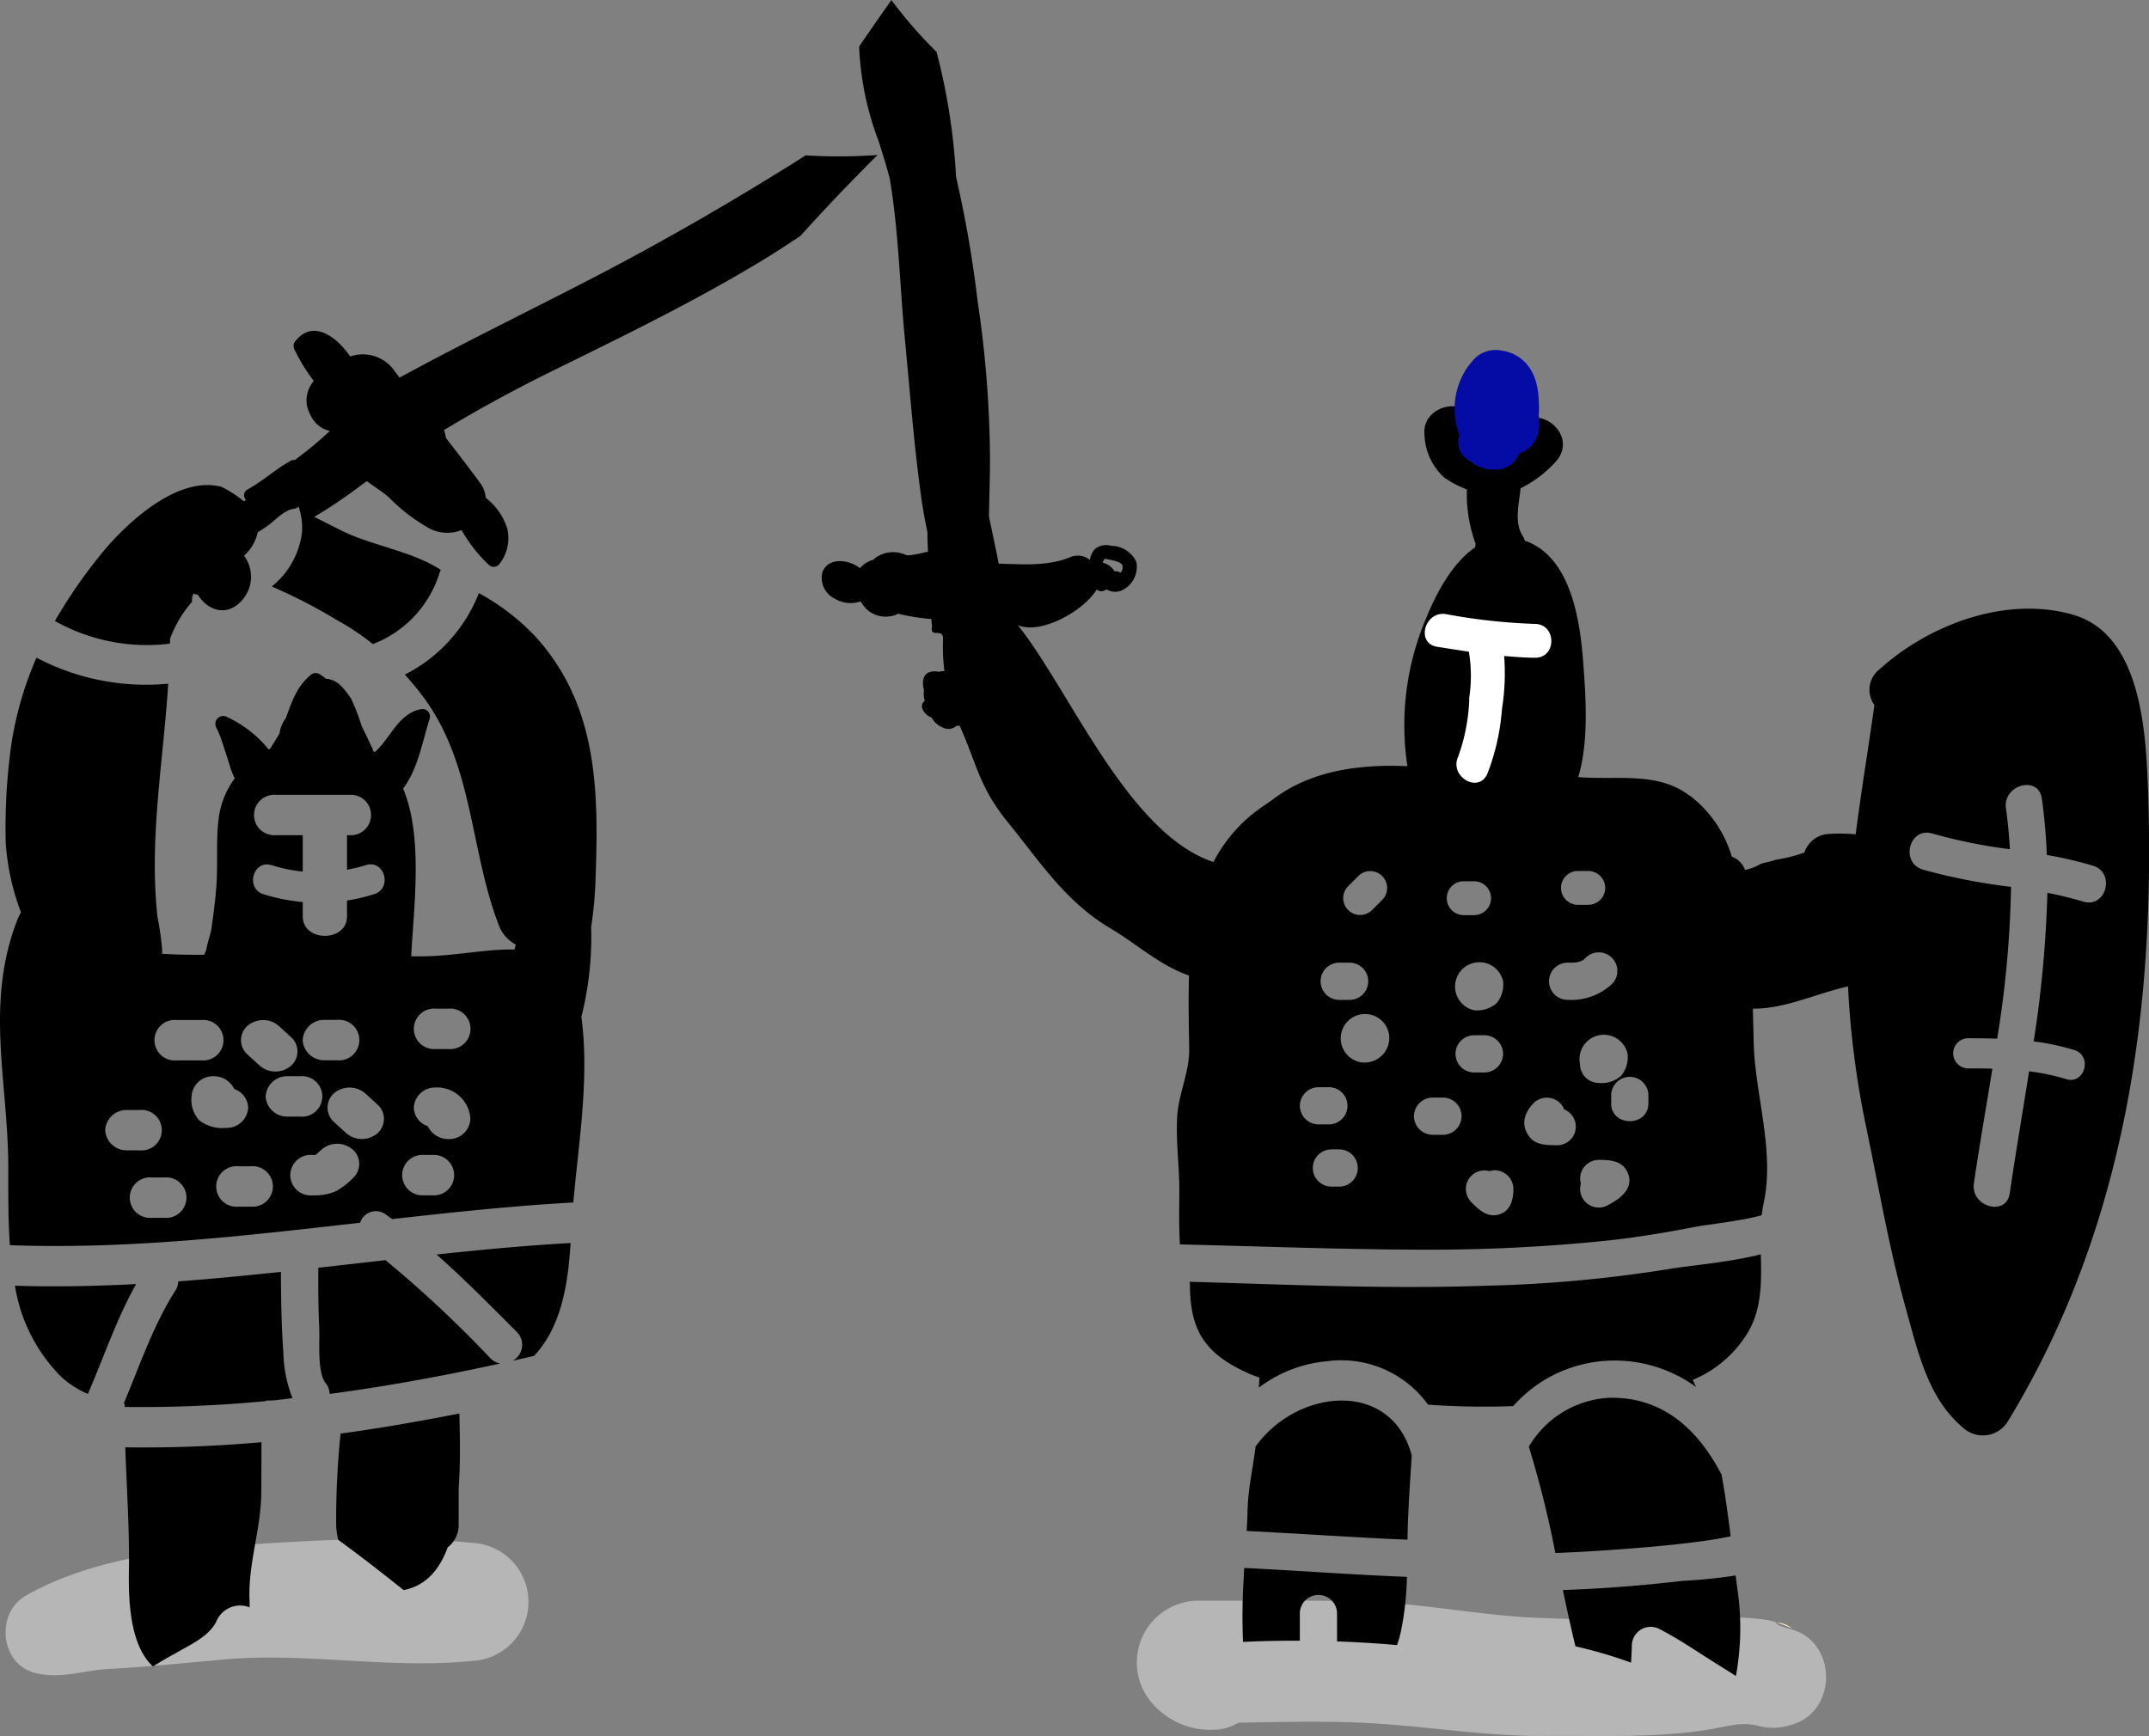
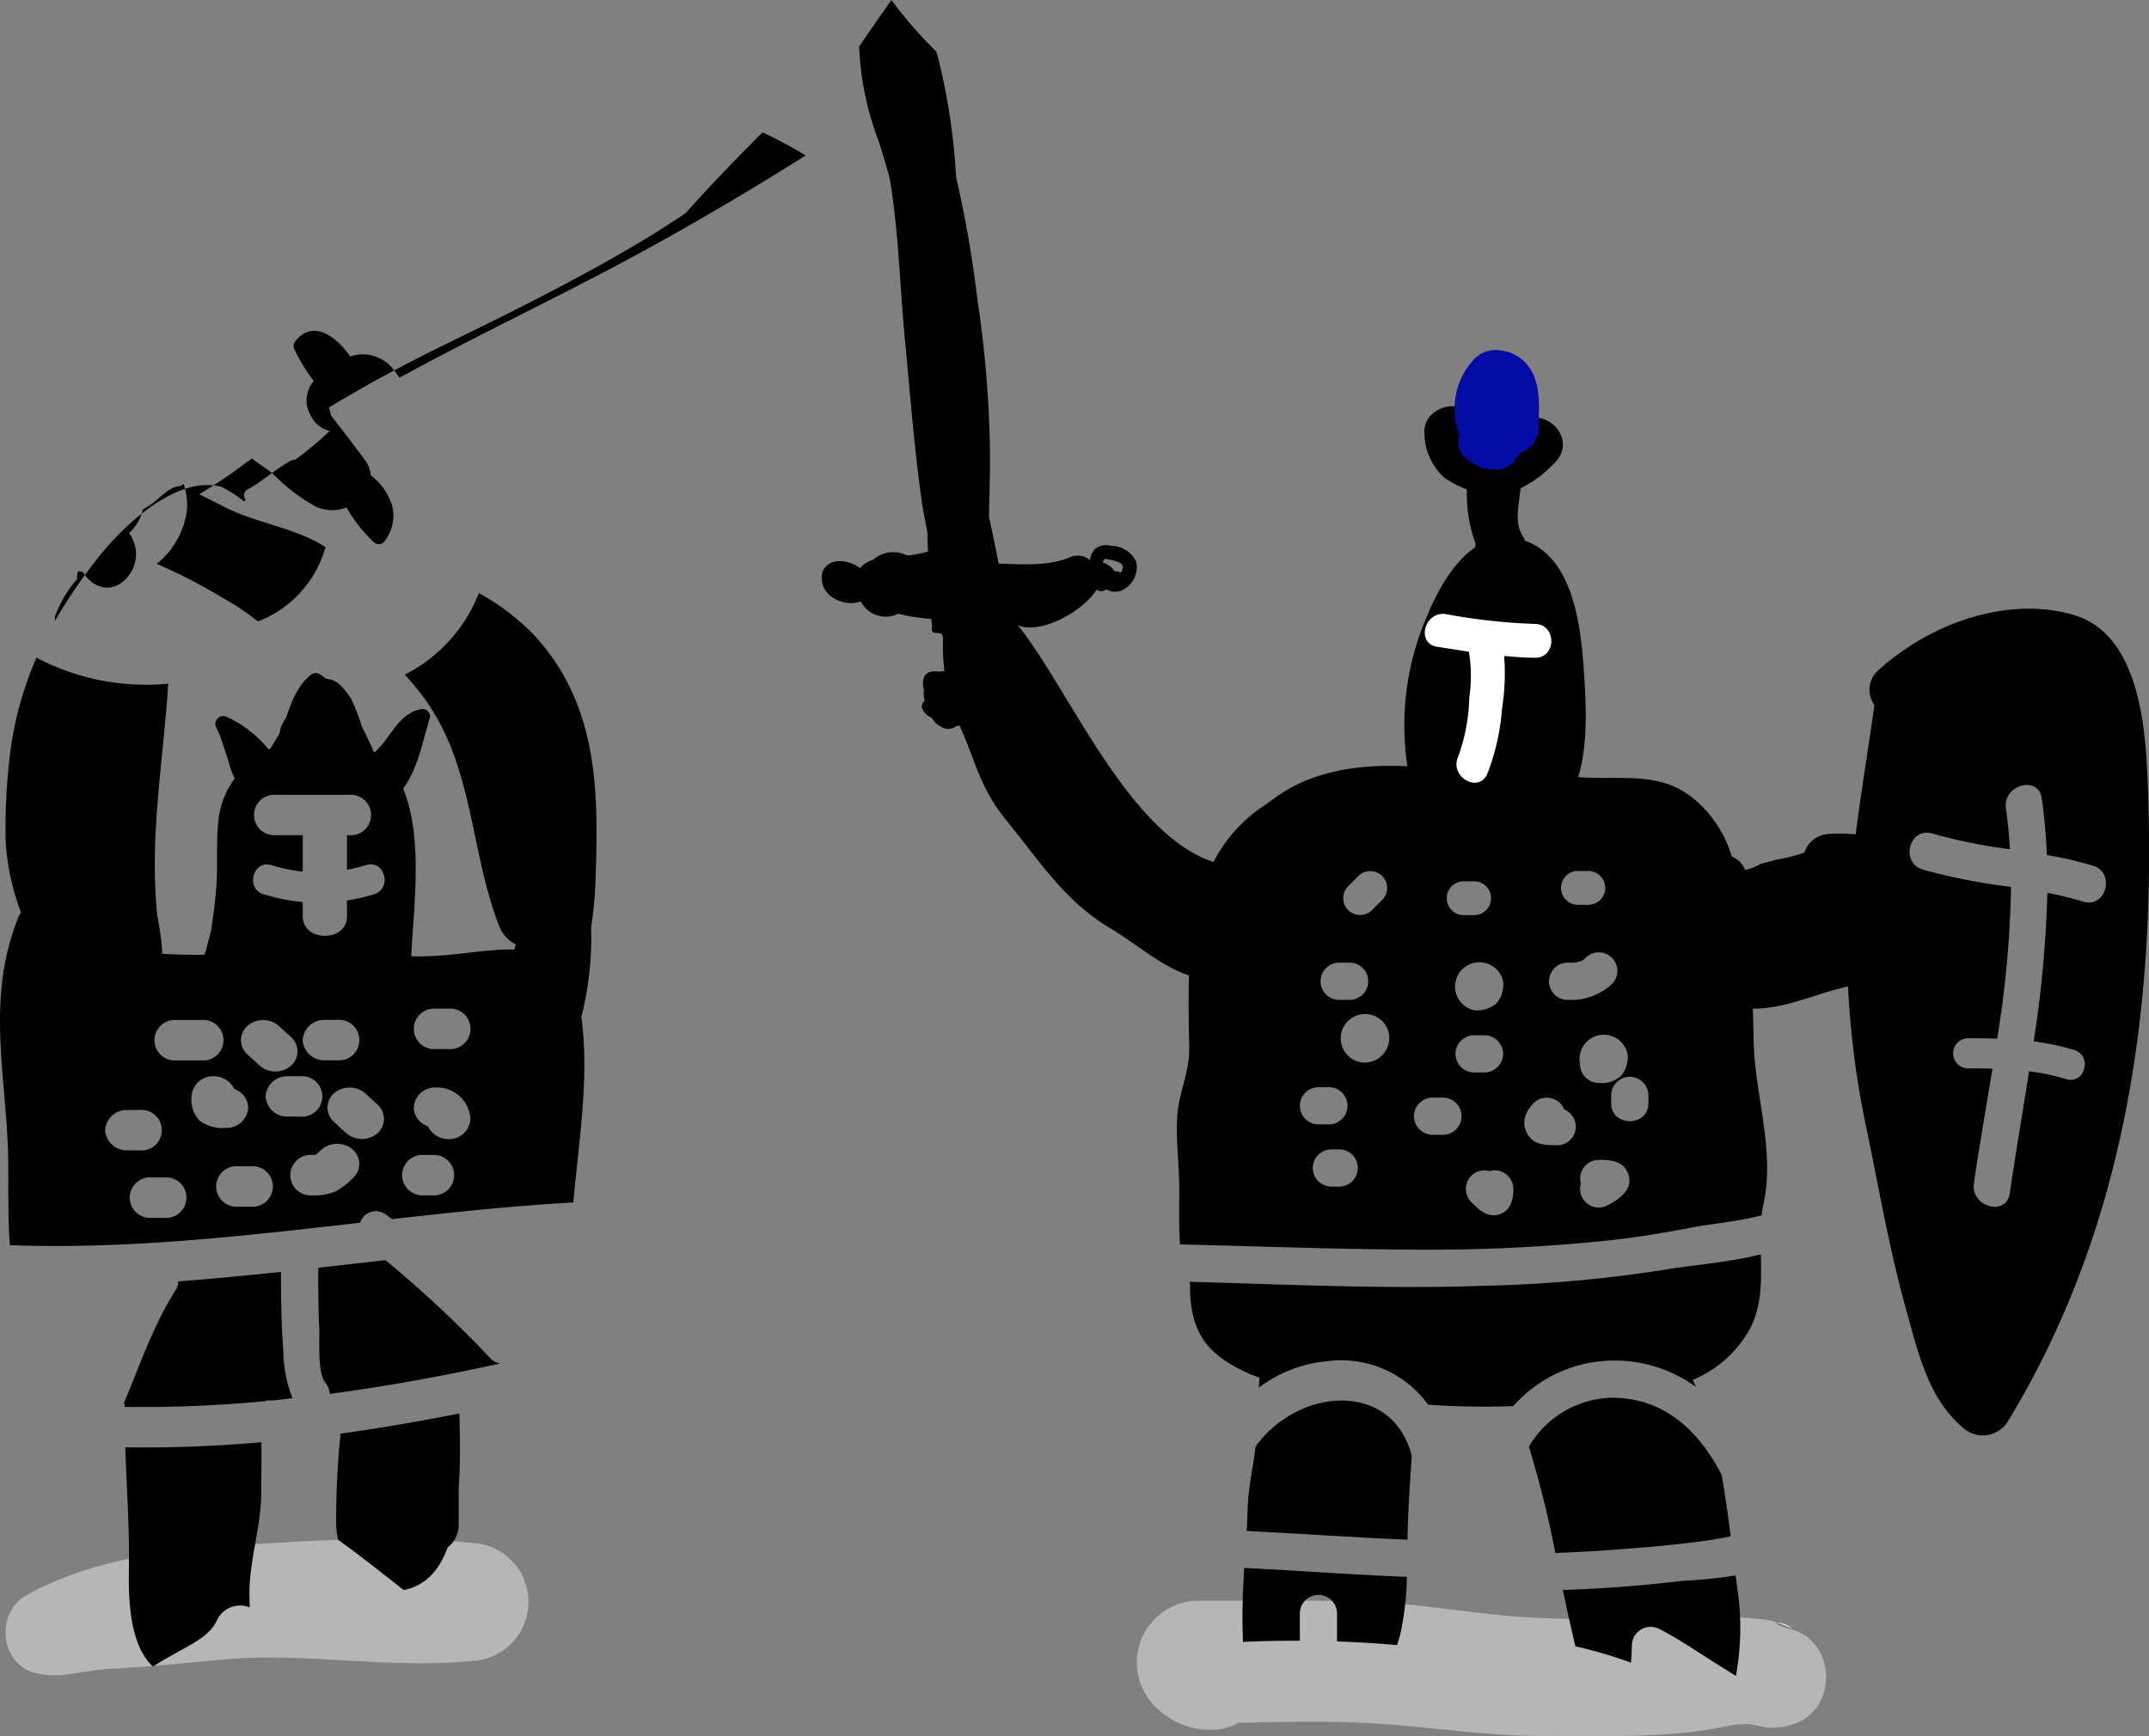
<svg xmlns="http://www.w3.org/2000/svg" width="219.863" height="177.649" viewBox="0 0 219.863 177.649">
  <rect x="0" y="0" width="219.863" height="177.649" fill="#808080" stroke="none" />
  <g id="LIVRAISON_Plan_de_travail_1_copie" data-name="LIVRAISON_Plan de travail 1 copie" transform="translate(-29.342 -52.12)">
    <g id="Groupe_852" data-name="Groupe 852" transform="translate(29.342 67.973)">
      <path id="Tracé_1643" data-name="Tracé 1643" d="M77.629,227.057c-8.166-.821-17.035-.2-25.219.334-6.722.442-14.427,1.705-20.337,5.053-3.185,1.8-2.671,7.128,1.038,7.958,2.644.6,4.728-.289,7.354-.433,4.006-.217,7.949-.623,11.946-.983,8.355-.74,16.864,1.011,25.219.162A6.049,6.049,0,0,0,77.629,227.057Z" transform="translate(-29.404 -85.029)" fill="#b6b6b6" />
      <g id="Groupe_851" data-name="Groupe 851">
        <path id="Tracé_1644" data-name="Tracé 1644" d="M84.009,123.712a23.274,23.274,0,0,0-5.675-4.322,15.815,15.815,0,0,1-7.57,8.337c.6.677,1.191,1.362,1.732,2.084,5.314,6.966,4.89,15.826,7.886,23.577a3.68,3.68,0,0,0,1.732,1.967c-.045.171-.09.334-.135.505-2.752-.063-5.964.614-8.924.686-.55.018-1.1.018-1.642.009.235-4.872,1.263-12.2-.83-17.161,1.525-2.021,1.976-4.818,2.725-7.182a.769.769,0,0,0-.938-.938c-2.292.46-3.095,3-4.683,4.385-.054-.036-.117-.072-.171-.108a.737.737,0,0,0-.081-.3c-.153-.307-.3-.614-.442-.92-.081-.18-.162-.352-.253-.532-.135-.271-.271-.55-.4-.821a20.507,20.507,0,0,0-1.056-2.743.849.849,0,0,0-.027-.081c-.018-.045-.063-.063-.09-.1-.632-.9-1.317-1.85-2.49-1.9a4.251,4.251,0,0,0-.632-.469.794.794,0,0,0-.812,0c-1.48,1.137-2.048,2.824-2.644,4.5a3.234,3.234,0,0,0-.65,1.57c-.316.523-.632,1.047-.956,1.561-.054.027-.1.045-.153.072a11.974,11.974,0,0,0-4.277-3.329.8.8,0,0,0-1.083,1.083,9.351,9.351,0,0,1,.532,1.281c.289.866.586,1.741.848,2.626a7.493,7.493,0,0,0,.514,1.3,8.569,8.569,0,0,0-1.615,3.853c-.343,2.346-.1,4.7-.262,7.056-.108,1.507-.3,3.014-.523,4.511-.081.55-.442,1.525-.514,2.138a1.766,1.766,0,0,0-.189.487c-1.453.018-2.9-.009-4.349-.1a2.729,2.729,0,0,0,.018-.388,27.764,27.764,0,0,0-.478-3.384c-.875-8.03.6-15.907,1.1-23.865a24.055,24.055,0,0,1-13.48-2.662,35.636,35.636,0,0,0-2.544,8.7,61.167,61.167,0,0,0-.6,10.277,24.973,24.973,0,0,0,1.561,7.092,5.33,5.33,0,0,0-.325.641c-3.393,8.608-1.011,16.521-.974,25.354.009,2.544-.036,5.305.162,8.057,12.036.442,23.929-.938,35.839-2.3a1.684,1.684,0,0,1,2.6-.857c.226.153.442.325.668.487,6.172-.695,12.343-1.353,18.542-1.7.55-6.28,1.66-12.767.821-18.993a33.409,33.409,0,0,0,1-9.212A39.838,39.838,0,0,0,90.262,149C90.578,140.043,90.686,130.948,84.009,123.712ZM54.658,163.674a2.451,2.451,0,0,1,3.2,0l1.263,1.155a1.956,1.956,0,0,1,0,2.923,2.451,2.451,0,0,1-3.2,0L54.658,166.6A1.956,1.956,0,0,1,54.658,163.674Zm-7.245-.6h2.526a2.075,2.075,0,1,1,0,4.132H47.413a2.075,2.075,0,1,1,0-4.132ZM40.1,174.348a2.191,2.191,0,0,1,2.265-2.066h1.263a2.075,2.075,0,1,1,0,4.132H42.36A2.2,2.2,0,0,1,40.1,174.348Zm6.054,8.969H44.887a2.075,2.075,0,1,1,0-4.132H46.15a2.075,2.075,0,1,1,0,4.132Zm2.788-12.424a2.191,2.191,0,0,1,2.265-2.066,2.311,2.311,0,0,1,2.1,1.308,2.094,2.094,0,0,1,1.426,1.913,2.191,2.191,0,0,1-2.265,2.066,3.868,3.868,0,0,1-2.734-.767A3.128,3.128,0,0,1,48.938,170.892Zm6.054,11.279H53.729a2.075,2.075,0,1,1,0-4.132h1.263a2.075,2.075,0,1,1,0,4.132Zm1.525-11.279a2.191,2.191,0,0,1,2.265-2.066h1.263a2.075,2.075,0,1,1,0,4.132H58.782A2.2,2.2,0,0,1,56.517,170.892Zm3.79-5.766a2.191,2.191,0,0,1,2.265-2.066h1.263a2.075,2.075,0,1,1,0,4.132H62.571A2.2,2.2,0,0,1,60.307,165.127Zm5.134,14.13a7.426,7.426,0,0,1-1.768,1.353,5.519,5.519,0,0,1-2.364.406,2.075,2.075,0,1,1,0-4.132c.108,0,.217-.009.325-.009.208-.18.4-.361.6-.541a2.451,2.451,0,0,1,3.2,0A1.956,1.956,0,0,1,65.441,179.256Zm2.526-4.6a2.451,2.451,0,0,1-3.2,0c-.424-.379-.839-.767-1.263-1.155a1.956,1.956,0,0,1,0-2.923,2.451,2.451,0,0,1,3.2,0l1.263,1.155A1.956,1.956,0,0,1,67.967,174.655ZM67.615,150.2a20.5,20.5,0,0,1-2.77.65v1.615c0,2.662-4.529,2.662-4.529,0V151a19.089,19.089,0,0,1-4.006-.794c-1.895-.586-1.083-3.564.821-2.978a16.27,16.27,0,0,0,3.185.659v-3.726H57.528a2.07,2.07,0,1,1,0-4.132h7.579a2.07,2.07,0,1,1,0,4.132h-.262v3.537a17.037,17.037,0,0,0,1.949-.478C68.7,146.63,69.51,149.616,67.615,150.2Zm6.018,30.813h-.947a2.07,2.07,0,1,1,0-4.132h.947A2.07,2.07,0,1,1,73.633,181.016Zm1.579-5.757a2.3,2.3,0,0,1-2.1-1.317,2.053,2.053,0,0,1-1.435-1.895,2.184,2.184,0,0,1,2.265-2.066,3.416,3.416,0,0,1,3.528,3.221A2.169,2.169,0,0,1,75.212,175.259Zm0-9.212H73.949a2.075,2.075,0,1,1,0-4.132h1.263a2.075,2.075,0,1,1,0,4.132Z" transform="translate(-29.342 -74.547)" />
-         <path id="Tracé_1645" data-name="Tracé 1645" d="M112.371,69.735c-.469.3-.929.6-1.4.893-6.361,3.961-12.821,7.705-19.516,11.206C84.59,85.417,77.615,88.773,70.83,92.482l-.568-.758a3.946,3.946,0,0,0-4.484-1.408c-1.4-2.048-3.88-3.9-5.684-1.471a.782.782,0,0,0,0,.794,18.637,18.637,0,0,0,1.958,3.185,3.071,3.071,0,0,0-.686,2.581A4.435,4.435,0,0,0,61.9,96.65a2.764,2.764,0,0,0,1.8,1.281,37.961,37.961,0,0,1-3.582,2.978h-.054a.435.435,0,0,0-.108,0,.638.638,0,0,0-.28.09c-1.543.848-2.833,2.066-4.376,2.914a.678.678,0,0,0-.262.993.353.353,0,0,0,.072.09c-.072.045-.135.1-.208.144a11.618,11.618,0,0,0-2.31-1.489c-4.683-1.218-10.106,4.132-12.424,7.038a52.186,52.186,0,0,0-4.6,6.695A19.168,19.168,0,0,0,47.335,119.7c0-.162.009-.325.009-.487a12.365,12.365,0,0,1,2.256-3.8,1.717,1.717,0,0,1,.135-.821,2,2,0,0,0,.451.09c1.065,1.741,3.1,2.283,4.575.523a3.591,3.591,0,0,0,.153-4.5,4.457,4.457,0,0,0,1.408-2.409,12.622,12.622,0,0,0,1.065-.695c.794-.586,1.633-1.579,2.671-1.705a.644.644,0,0,0,.433-.235,6.721,6.721,0,0,1,.361,2.617,8.414,8.414,0,0,1-3.095,5.576,55.133,55.133,0,0,1,6.74,3.483,25.288,25.288,0,0,1,3.6,2.409,11.38,11.38,0,0,0,6.812-7.254,1.618,1.618,0,0,1,.144-.334c-2.969-1.94-7.047-2.472-10.187-4.033-.848-.424-1.787-.911-2.77-1.39a51.761,51.761,0,0,0,4.881-3.3c.171-.126.334-.235.505-.361.758.586,1.642,1.083,2.328,1.732a18.5,18.5,0,0,0,4.114,3.131,3.976,3.976,0,0,0,3.248.144,15.122,15.122,0,0,0,2.779,3.546.738.738,0,0,0,1.038,0,4.305,4.305,0,0,0,.866-3.663,6.31,6.31,0,0,0-2.211-3.185,2.889,2.889,0,0,0-.577-1.525c-1.137-1.552-2.319-3.077-3.492-4.6a3.9,3.9,0,0,0-.208-.8c3.753-2.274,7.615-4.358,11.766-6.388,7.155-3.51,14.328-7.029,21.086-11.152,1.2-.731,2.4-1.525,3.618-2.328,2.544-2.833,5.188-5.594,7.9-8.292A54.382,54.382,0,0,1,112.371,69.735Z" transform="translate(-29.95 -69.69)" />
-         <path id="Tracé_1646" data-name="Tracé 1646" d="M43.437,197.75c-4.123.217-8.247.307-12.4.171a16.994,16.994,0,0,0,4.629,9.221,9.382,9.382,0,0,0,2.833,1.85C40.135,205.23,41.434,201.3,43.437,197.75Z" transform="translate(-29.508 -82.204)" />
+         <path id="Tracé_1645" data-name="Tracé 1645" d="M112.371,69.735c-.469.3-.929.6-1.4.893-6.361,3.961-12.821,7.705-19.516,11.206C84.59,85.417,77.615,88.773,70.83,92.482l-.568-.758a3.946,3.946,0,0,0-4.484-1.408c-1.4-2.048-3.88-3.9-5.684-1.471a.782.782,0,0,0,0,.794,18.637,18.637,0,0,0,1.958,3.185,3.071,3.071,0,0,0-.686,2.581A4.435,4.435,0,0,0,61.9,96.65a2.764,2.764,0,0,0,1.8,1.281,37.961,37.961,0,0,1-3.582,2.978h-.054a.435.435,0,0,0-.108,0,.638.638,0,0,0-.28.09c-1.543.848-2.833,2.066-4.376,2.914a.678.678,0,0,0-.262.993.353.353,0,0,0,.072.09c-.072.045-.135.1-.208.144a11.618,11.618,0,0,0-2.31-1.489c-4.683-1.218-10.106,4.132-12.424,7.038a52.186,52.186,0,0,0-4.6,6.695c0-.162.009-.325.009-.487a12.365,12.365,0,0,1,2.256-3.8,1.717,1.717,0,0,1,.135-.821,2,2,0,0,0,.451.09c1.065,1.741,3.1,2.283,4.575.523a3.591,3.591,0,0,0,.153-4.5,4.457,4.457,0,0,0,1.408-2.409,12.622,12.622,0,0,0,1.065-.695c.794-.586,1.633-1.579,2.671-1.705a.644.644,0,0,0,.433-.235,6.721,6.721,0,0,1,.361,2.617,8.414,8.414,0,0,1-3.095,5.576,55.133,55.133,0,0,1,6.74,3.483,25.288,25.288,0,0,1,3.6,2.409,11.38,11.38,0,0,0,6.812-7.254,1.618,1.618,0,0,1,.144-.334c-2.969-1.94-7.047-2.472-10.187-4.033-.848-.424-1.787-.911-2.77-1.39a51.761,51.761,0,0,0,4.881-3.3c.171-.126.334-.235.505-.361.758.586,1.642,1.083,2.328,1.732a18.5,18.5,0,0,0,4.114,3.131,3.976,3.976,0,0,0,3.248.144,15.122,15.122,0,0,0,2.779,3.546.738.738,0,0,0,1.038,0,4.305,4.305,0,0,0,.866-3.663,6.31,6.31,0,0,0-2.211-3.185,2.889,2.889,0,0,0-.577-1.525c-1.137-1.552-2.319-3.077-3.492-4.6a3.9,3.9,0,0,0-.208-.8c3.753-2.274,7.615-4.358,11.766-6.388,7.155-3.51,14.328-7.029,21.086-11.152,1.2-.731,2.4-1.525,3.618-2.328,2.544-2.833,5.188-5.594,7.9-8.292A54.382,54.382,0,0,1,112.371,69.735Z" transform="translate(-29.95 -69.69)" />
        <path id="Tracé_1647" data-name="Tracé 1647" d="M59.7,204.527c-.2-2.716-.235-5.441-.244-8.157-3.5.37-7,.713-10.512.974a1.693,1.693,0,0,1-.3.956c-2.274,3.591-3.636,7.651-5.278,11.567a.453.453,0,0,0,.108.018v.307a133.919,133.919,0,0,0,14.446-.6c.009-.018.009-.027.018-.045.289-.018.577-.018.875-.036.6-.063,1.218-.144,1.823-.217A13.742,13.742,0,0,1,59.7,204.527Z" transform="translate(-30.713 -82.069)" />
        <path id="Tracé_1648" data-name="Tracé 1648" d="M65.529,202.024c.063,1.353-.226,4.448.641,5.576a1.983,1.983,0,0,1,.433,1.128c5.838-.776,11.676-1.85,17.45-3.113a1.82,1.82,0,0,1-1.011-.532A117.915,117.915,0,0,0,72.3,195.04c-2.292.262-4.575.523-6.866.776C65.421,197.891,65.43,199.957,65.529,202.024Z" transform="translate(-32.868 -81.939)" />
-         <path id="Tracé_1649" data-name="Tracé 1649" d="M78.84,194.273c2.86,2.517,5.549,5.26,8.211,7.922a1.856,1.856,0,0,1-.424,2.95c.731-.162,1.462-.325,2.193-.5,2.8-2.969,3.483-7.39,3.735-11.549C87.971,193.353,83.4,193.786,78.84,194.273Z" transform="translate(-34.179 -81.749)" />
        <path id="Tracé_1650" data-name="Tracé 1650" d="M74.353,230.494a.278.278,0,0,1,.09-.009c2.4-.5,3.69-2.337,4.421-4.349a2.9,2.9,0,0,0,1.128-2.382v-3.708c.189-2.517.135-5.08.072-7.615-4.042.794-8.093,1.507-12.154,2.057a85.906,85.906,0,0,0-.451,9.3,7.433,7.433,0,0,0,.208,1.57C69.941,227.011,72.151,228.743,74.353,230.494Z" transform="translate(-33.066 -83.638)" />
        <path id="Tracé_1651" data-name="Tracé 1651" d="M46.383,238.635c.893-.568,1.823-1.083,2.761-1.606,1.408-.785,3.158-1.66,3.79-3.149a2.625,2.625,0,0,1,3.338-1.29c0-.235,0-.478-.009-.713-.171-3.726,1.173-7.272,1.2-11.026.009-1.723.018-3.438.018-5.161a136.142,136.142,0,0,1-13.931.523c.135,4.178.442,8.382.37,12.551C43.884,231.336,43.884,236.37,46.383,238.635Z" transform="translate(-30.731 -83.957)" />
      </g>
    </g>
    <g id="Groupe_854" data-name="Groupe 854" transform="translate(113.366 52.12)">
      <path id="Tracé_1652" data-name="Tracé 1652" d="M210.839,133.217c-3.194-2.1-7.164-1.254-10.927-1.579,1.1-3.654.767-8.22.514-11.667-.316-4.223-1.209-10.737-5.829-12.47-.054-.018-.09-.027-.144-.045a1.85,1.85,0,0,0-.2-.451c-.92-1.408-.406-3.212-.244-4.917a11.8,11.8,0,0,0,3.456-2.572c2.626-2.59-1.227-6.235-3.97-3.97a11.716,11.716,0,0,1-1.561,1.038,2.578,2.578,0,0,1-.794-.523A17.2,17.2,0,0,0,188.4,94.04c-1.741-.993-4.385.244-4.223,2.427a6.192,6.192,0,0,0,2.03,4.529,10.412,10.412,0,0,0,2.31,1.209,14.8,14.8,0,0,0,.9,5.576,1.49,1.49,0,0,0-.045.343c-2.409,1.633-4.078,4.9-5.089,7.417a27.973,27.973,0,0,0-1.85,14.987c-4.71-.217-9.79.388-13.706,3.356l-.848.6a15.387,15.387,0,0,0-5.287,5.847c-8.761-2.905-14.725-17.631-20.022-24.244,2.319,1.029,6.749-1.444,8.075-3.645a.719.719,0,0,0,.7.144,2.333,2.333,0,0,0,.3-.153,1.736,1.736,0,0,0,1.561.108,2.666,2.666,0,0,0,1.5-2.914,2.871,2.871,0,0,0-2.562-1.651,1.886,1.886,0,0,0-1.642.289,2.007,2.007,0,0,0-.55,1.164,1.945,1.945,0,0,0-2.084-.262c-2.319.92-4.8.695-7.254.632-.307-1.606-.65-3.212-.993-4.809.036-1.931.1-3.862.108-5.8a112.2,112.2,0,0,0-1.263-16.214,118.994,118.994,0,0,0-2.211-12.758,63.743,63.743,0,0,0-1.994-12.785,46.545,46.545,0,0,1-4.62-5.305c-1.11,1.57-2.211,3.158-3.3,4.746a30.5,30.5,0,0,0,1.94,9.546c.433,1.3.821,2.608,1.182,3.916.92,5.4,1.038,11.071,1.561,16.53.523,5.414.92,10.773,1.669,16.151.162,1.2.388,2.382.632,3.555.009.993.045,1.985.135,2.969,0,.009,6.136-2.319,6.136-2.31-.677-.4-7.678,2-8.454,1.687a3.109,3.109,0,0,0-3.4.505,2.54,2.54,0,0,0-1.308.839c-1.155-.9-3.239-1.155-3.844.388a2.356,2.356,0,0,0,1.227,2.716,3.144,3.144,0,0,0,2.671.3,5.563,5.563,0,0,0,.6.785,2.908,2.908,0,0,0,2.9.623c.126-.045.235-.1.352-.153a20.252,20.252,0,0,0,3.393.541,4.653,4.653,0,0,0,.072.713c-.28,1.39,1.164.072,1.119,1.371a19.385,19.385,0,0,0,.144,3.257,1.749,1.749,0,0,0-.577.063,1.882,1.882,0,0,0-.839,0c-.9.244-.866,1.191-.668,1.922a.407.407,0,0,0-.027.1,2.334,2.334,0,0,0,.1.938,1.144,1.144,0,0,0-.117.1.741.741,0,0,0-.117.767,1.7,1.7,0,0,0,.938.866,2.266,2.266,0,0,0,1.155,1.02,1.254,1.254,0,0,0,1.38-.171,1.775,1.775,0,0,0,.316-.045c1.8,4,2,6.289,4.963,9.925,3.293,4.042,5.874,8.112,10.494,10.845,2.581,1.525,5.125,3.844,8.021,4.809-.081,2.517-.018,5.053.018,7.489s-1.083,4.548-1.227,6.966c-.144,2.454.208,4.926.217,7.4,0,1.886-.054,3.781.063,5.666,8.436.2,16.873.532,25.309.541a176.818,176.818,0,0,0,18.028-.893c3.158-.316,6.28-.848,9.393-1.444,1.4-.271,4.5-.559,6.794-1.191a11.859,11.859,0,0,1,.2-1.263c1.164-5.4-.938-11.2-1.029-16.6-.018-1.092-.054-2.184-.081-3.275,3.3.036,6.46-1.552,9.736-2.274a91.534,91.534,0,0,0,1.877,14.473c1.308,6.28,2.364,12.524,4.1,18.7,1.191,4.259,2.22,8.96,5.739,11.937a3,3,0,0,0,4.638-.6c12.027-19.778,15.176-42.29,14.319-65.109-.217-5.729-.8-15.429-7.6-17.423-6.848-2-14.77.956-19.913,5.621a2.644,2.644,0,0,0-.46,3.6c-.623,4.466-1.353,8.824-1.913,13.236a17.505,17.505,0,0,0-2.914-.027,2.768,2.768,0,0,0-2.337,1.895,17.314,17.314,0,0,1-3.167.776c.7-.108-1.245.352-1.263.361a5.328,5.328,0,0,1-1.344.568c-.1.027-.2.045-.3.063a2.277,2.277,0,0,0-1.353-1.353,12.183,12.183,0,0,0-4.2-6.172Zm-59.578-23.522c.036-.09.063-.18.1-.262q.054-.068.081-.108a1.144,1.144,0,0,1,.4.045c.433.09,1.245.226,1.435.586a.835.835,0,0,1-.189.767.009.009,0,0,1-.009.009.84.84,0,0,0-.623-.144.854.854,0,0,0-.126-.208A2.088,2.088,0,0,0,151.261,109.695Zm84.9,27.727a53.682,53.682,0,0,0,7.913,1.6c-.081-1.4-.208-2.788-.406-4.178-.343-2.4,3.329-3.438,3.672-1.011.271,1.913.433,3.844.514,5.784a38.839,38.839,0,0,1,4.719,1.092c2.337.722,1.344,4.394-1.011,3.672a37.167,37.167,0,0,0-3.654-.893,118.739,118.739,0,0,1-1.4,15.2,24.656,24.656,0,0,1,4.15.884c1.895.586,1.083,3.564-.821,2.978a22.431,22.431,0,0,0-3.8-.8c-.659,4.2-1.38,8.382-1.976,12.479-.352,2.427-4.024,1.39-3.672-1.011.559-3.835,1.254-7.769,1.895-11.739-.839-.027-1.678-.027-2.526-.027a1.544,1.544,0,0,1,0-3.086c1.011,0,2.012.009,3.014.045a106.6,106.6,0,0,0,1.417-15.537,60.519,60.519,0,0,1-9.032-1.768C232.8,140.381,233.8,136.7,236.157,137.422Zm-60.706,13.209h1.065a1.9,1.9,0,0,1,0,3.808h-1.065a1.9,1.9,0,0,1,0-3.808Zm4.412-6.433-1.065,1.065a1.729,1.729,0,0,1-2.445-2.445c.352-.352.713-.7,1.065-1.065a1.729,1.729,0,0,1,2.445,2.445Zm22.81-1.218a1.745,1.745,0,0,1-1.732,1.732h-1.065a1.732,1.732,0,1,1,0-3.465h1.065A1.75,1.75,0,0,1,202.673,142.98Zm.677,9.844a6.154,6.154,0,0,1-4.529,1.615,1.9,1.9,0,0,1,0-3.808h.532c.054,0,.37-.036.469-.045.18-.054.541-.189.343-.09a1.535,1.535,0,0,0,.5-.361,1.9,1.9,0,1,1,2.689,2.689Zm-.072,12.19v-.794a1.9,1.9,0,0,1,3.808,0v.794C207.095,167.468,203.278,167.468,203.278,165.014Zm-3.095,8.22a1.714,1.714,0,0,1-.081-.523,1.922,1.922,0,0,1,1.9-1.9c1.038,0,2.274.054,2.851,1.092.929,1.678-.559,2.851-1.886,3.528a1.907,1.907,0,0,1-2.788-2.193Zm-.09-12.208a2.488,2.488,0,0,1,4.863-1.056,2.977,2.977,0,0,1-.677,2.256,3.013,3.013,0,0,1-2.292.713A1.922,1.922,0,0,1,200.093,161.025ZM195.347,165a1.925,1.925,0,0,1,2.7,0,1.882,1.882,0,0,1,.424.65,1.9,1.9,0,0,1-.7,3.663c-.893,0-2.138.009-2.77-.758C193.984,167.332,194.336,166.06,195.347,165Zm-6.37,7.435a1.917,1.917,0,0,1,1.868-.469,1.781,1.781,0,0,1,.532-.09,1.922,1.922,0,0,1,1.9,1.9c0,1.119-.28,2.292-1.516,2.635-1.191.325-2.039-.523-2.8-1.281A1.925,1.925,0,0,1,188.977,172.43Zm3.248-19.9a2.988,2.988,0,0,1-.677,2.256,3.049,3.049,0,0,1-2.292.713,2.488,2.488,0,1,1,2.968-2.969Zm-2.968-6.767h-1.065a1.732,1.732,0,0,1,0-3.465h1.065a1.732,1.732,0,0,1,0,3.465Zm2.968,14.2a1.922,1.922,0,0,1-1.9,1.9h-1.065a1.9,1.9,0,1,1,0-3.808h1.065A1.922,1.922,0,0,1,192.225,159.97Zm-9.122,6.37a1.922,1.922,0,0,1,1.9-1.9h1.065a1.9,1.9,0,0,1,0,3.808h-1.065A1.922,1.922,0,0,1,183.1,166.34Zm-5.531-5.531a2.488,2.488,0,1,1,2.959-2.959,2.519,2.519,0,0,1-2.959,2.959Zm-2.914,8.933h.794a1.9,1.9,0,0,1,0,3.808h-.794A1.9,1.9,0,0,1,174.658,169.741Zm-3.23-4.466a1.922,1.922,0,0,1,1.9-1.9H174.4a1.9,1.9,0,1,1,0,3.808h-1.065A1.922,1.922,0,0,1,171.427,165.275Z" transform="translate(-122.466 -52.12)" />
      <g id="Groupe_853" data-name="Groupe 853" transform="translate(32.273 163.789)">
        <path id="Tracé_1653" data-name="Tracé 1653" d="M232.378,236.76a12.65,12.65,0,0,0-1.588-.632A2.593,2.593,0,0,1,232.378,236.76Z" transform="translate(-165.324 -233.889)" fill="#ffeac6" />
        <path id="Tracé_1654" data-name="Tracé 1654" d="M164.447,233.659c5.72.018,11.459-.081,17.179.1,6.172.189,12.253,1.525,18.443,1.687,5.495.153,11.233.668,16.692.036a24.485,24.485,0,0,1,6.343.217c.2.054.4.126.586.189-.189.063.135.343,1.417.677,4.872,1.236,4.872,8.581,0,9.826a5.914,5.914,0,0,1-3.194.1c-1.651-.451-2.851-.054-4.782.289-5.567.983-11.432.668-17.071.722-6.181.063-12.28-1.038-18.443-1.335-4.3-.208-8.662-.1-12.993-.018a5.075,5.075,0,0,1-2.635.722,7.831,7.831,0,0,1-5.982-2.508A6.326,6.326,0,0,1,164.447,233.659Z" transform="translate(-158.234 -233.647)" fill="#b6b6b6" />
      </g>
      <path id="Tracé_1655" data-name="Tracé 1655" d="M187.158,225.2c-5.486-.217-10.972-.623-16.458-.893.045-.695.081-1.39.09-2.084.036-2.165.568-4.376.821-6.56,4.286-5.964,13.9-6.884,15.979.92-.144,2.238-.3,4.466-.388,6.713C187.176,223.917,187.167,224.557,187.158,225.2Z" transform="translate(-127.179 -67.641)" />
      <path id="Tracé_1656" data-name="Tracé 1656" d="M170.409,229.95c5.549.271,11.089.695,16.638.911a30.369,30.369,0,0,1-.632,5.675,11.642,11.642,0,0,1-.379,1.308c-2.048-.189-4.087-.3-6.136-.379v-2.851a1.9,1.9,0,0,0-3.808,0v2.779c-1.94,0-3.871.027-5.811.126a61.6,61.6,0,0,1,.072-6.56C170.364,230.618,170.382,230.284,170.409,229.95Z" transform="translate(-127.132 -69.497)" />
      <path id="Tracé_1657" data-name="Tracé 1657" d="M223.064,224.888c-.758.144-1.516.28-2.283.388-2.211.307-4.43.532-6.65.713-2.905.235-5.811.442-8.725.541a104.012,104.012,0,0,0-2.707-10.872,10.14,10.14,0,0,1,8.229-5.008c5.495-.117,9.1,3.275,11.486,7.868.388,2.111.668,4.232.929,6.3A1.786,1.786,0,0,1,223.064,224.888Z" transform="translate(-130.306 -67.611)" />
      <path id="Tracé_1658" data-name="Tracé 1658" d="M218.831,231.35a51.232,51.232,0,0,0,5.4-.55c.054.451.117.911.171,1.344a27.009,27.009,0,0,1-.144,8.942c-.767-.487-1.534-.965-2.31-1.453-1.8-1.137-3.573-2.346-5.468-3.329a1.931,1.931,0,0,0-2.869,1.642c-.009.586-.045,1.182-.081,1.777a46.28,46.28,0,0,0-5.684-1.669c-.244-.956-.451-1.913-.659-2.824-.217-.965-.424-1.958-.632-2.941C210.665,232.153,214.771,231.829,218.831,231.35Z" transform="translate(-130.683 -69.58)" />
      <path id="Tracé_1659" data-name="Tracé 1659" d="M194.574,197.592a137.339,137.339,0,0,0,18.452-1.669c2.409-.415,6.307-.7,9.645-1.543.063,2.689.126,5.378-1.2,7.778a11.855,11.855,0,0,1-5.766,5.071c.117.235.226.478.334.722a14.145,14.145,0,0,0-9.781-2.626,13.784,13.784,0,0,0-8.915,4.584,80.243,80.243,0,0,1-8.716-.144,10.94,10.94,0,0,0-10.313-4.448,13.519,13.519,0,0,0-7,2.707c.018-.343.036-.677.072-1.02-.361-.135-.731-.262-1.074-.415-4.457-1.985-6.036-4.349-6.045-9.086a2,2,0,0,0-.036-.316C174.336,197.475,184.459,197.953,194.574,197.592Z" transform="translate(-126.547 -66.021)" />
    </g>
    <path id="Tracé_1660" data-name="Tracé 1660" d="M202.169,126.233c-1.047-.009-2.093-.09-3.149-.18a23.468,23.468,0,0,1-.226,5.432,22.844,22.844,0,0,1-1.5,6.632c-.911,2.039-3.9.271-2.987-1.75a19.03,19.03,0,0,0,1.146-6.108,14.871,14.871,0,0,0-.045-4.647c-1.092-.162-2.174-.334-3.257-.505-2.2-.361-1.263-3.7.92-3.338a60.447,60.447,0,0,0,9.1,1C204.4,122.8,204.407,126.26,202.169,126.233Z" transform="translate(-15.787 -6.803)" fill="#fff" />
    <path id="Tracé_1661" data-name="Tracé 1661" d="M202.934,99.632c0-.406-.027-.8-.054-1.191a2.47,2.47,0,0,0,.036-.451c-.009-1.705-.126-3.42-1.29-4.773a4.164,4.164,0,0,0-2.156-1.272,2.761,2.761,0,0,0-.361-.063,3.048,3.048,0,0,0-3.14,1.236,4.172,4.172,0,0,0-.307.37,7.507,7.507,0,0,0-.884,7.038,2.121,2.121,0,0,0,1.11,2.662,3.531,3.531,0,0,0,2.49.857,2.475,2.475,0,0,0,2.481-1.624A3,3,0,0,0,202.934,99.632Z" transform="translate(-16.118 -3.878)" fill="#040ca5" />
  </g>
</svg>